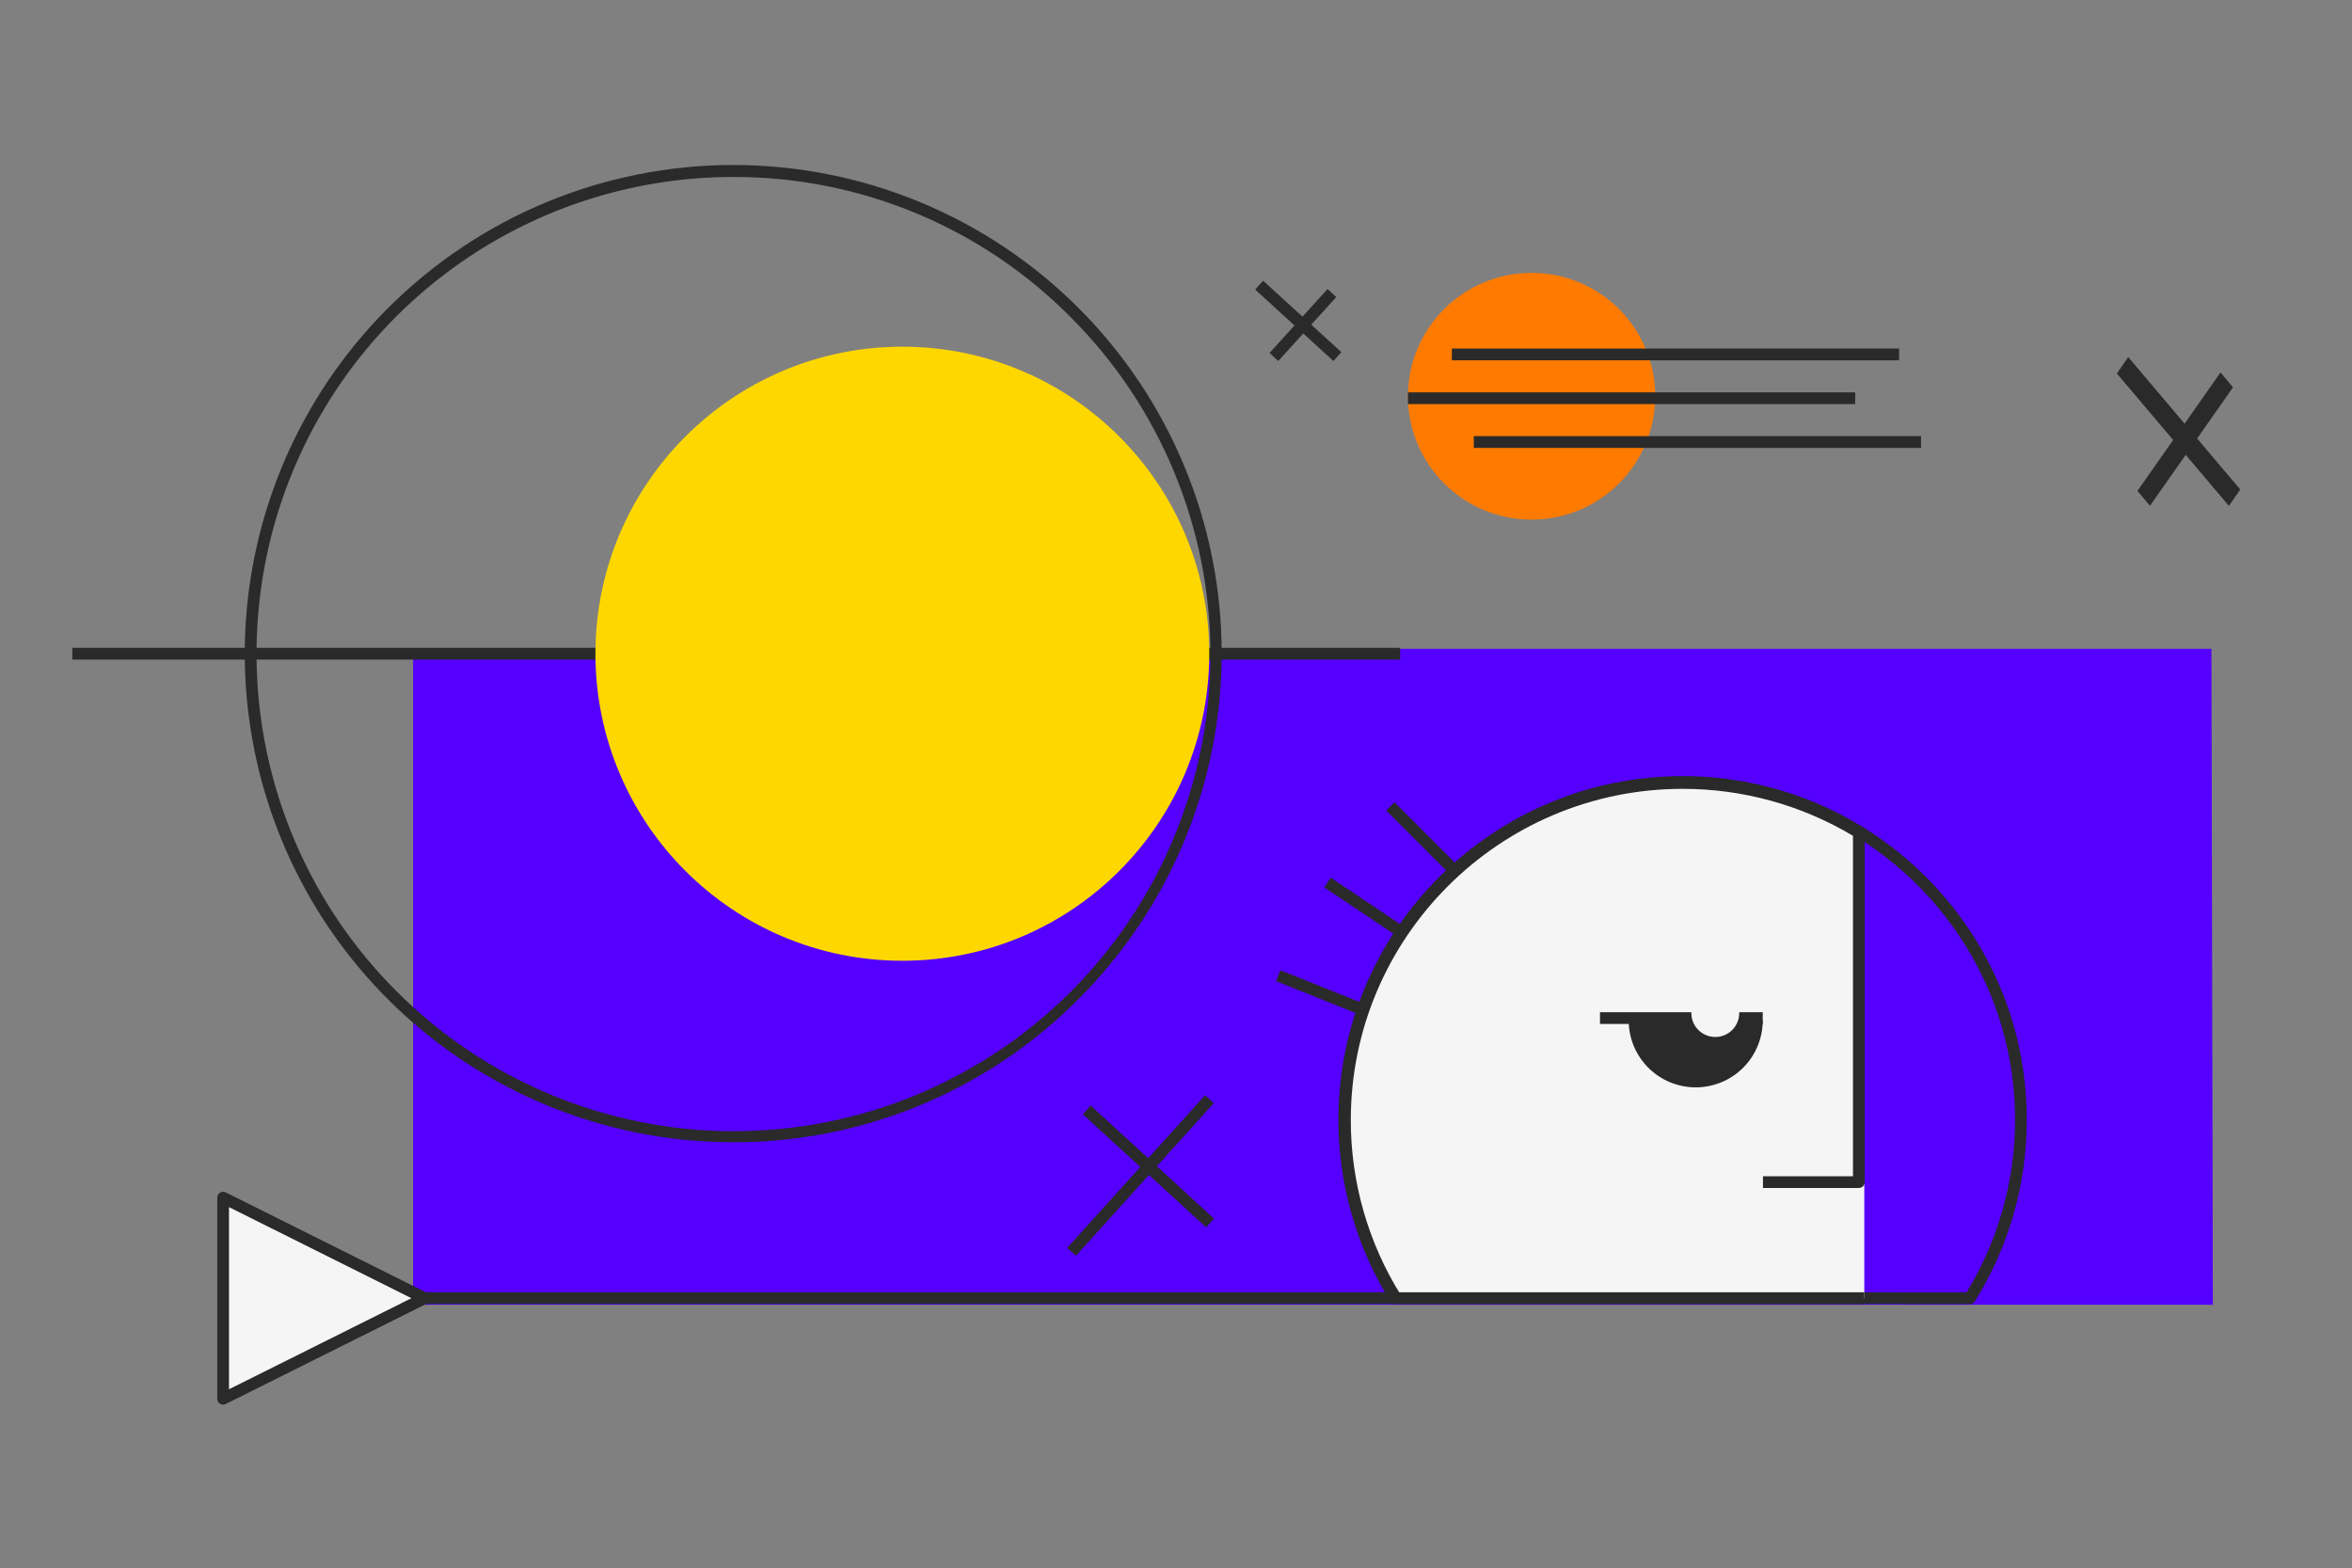
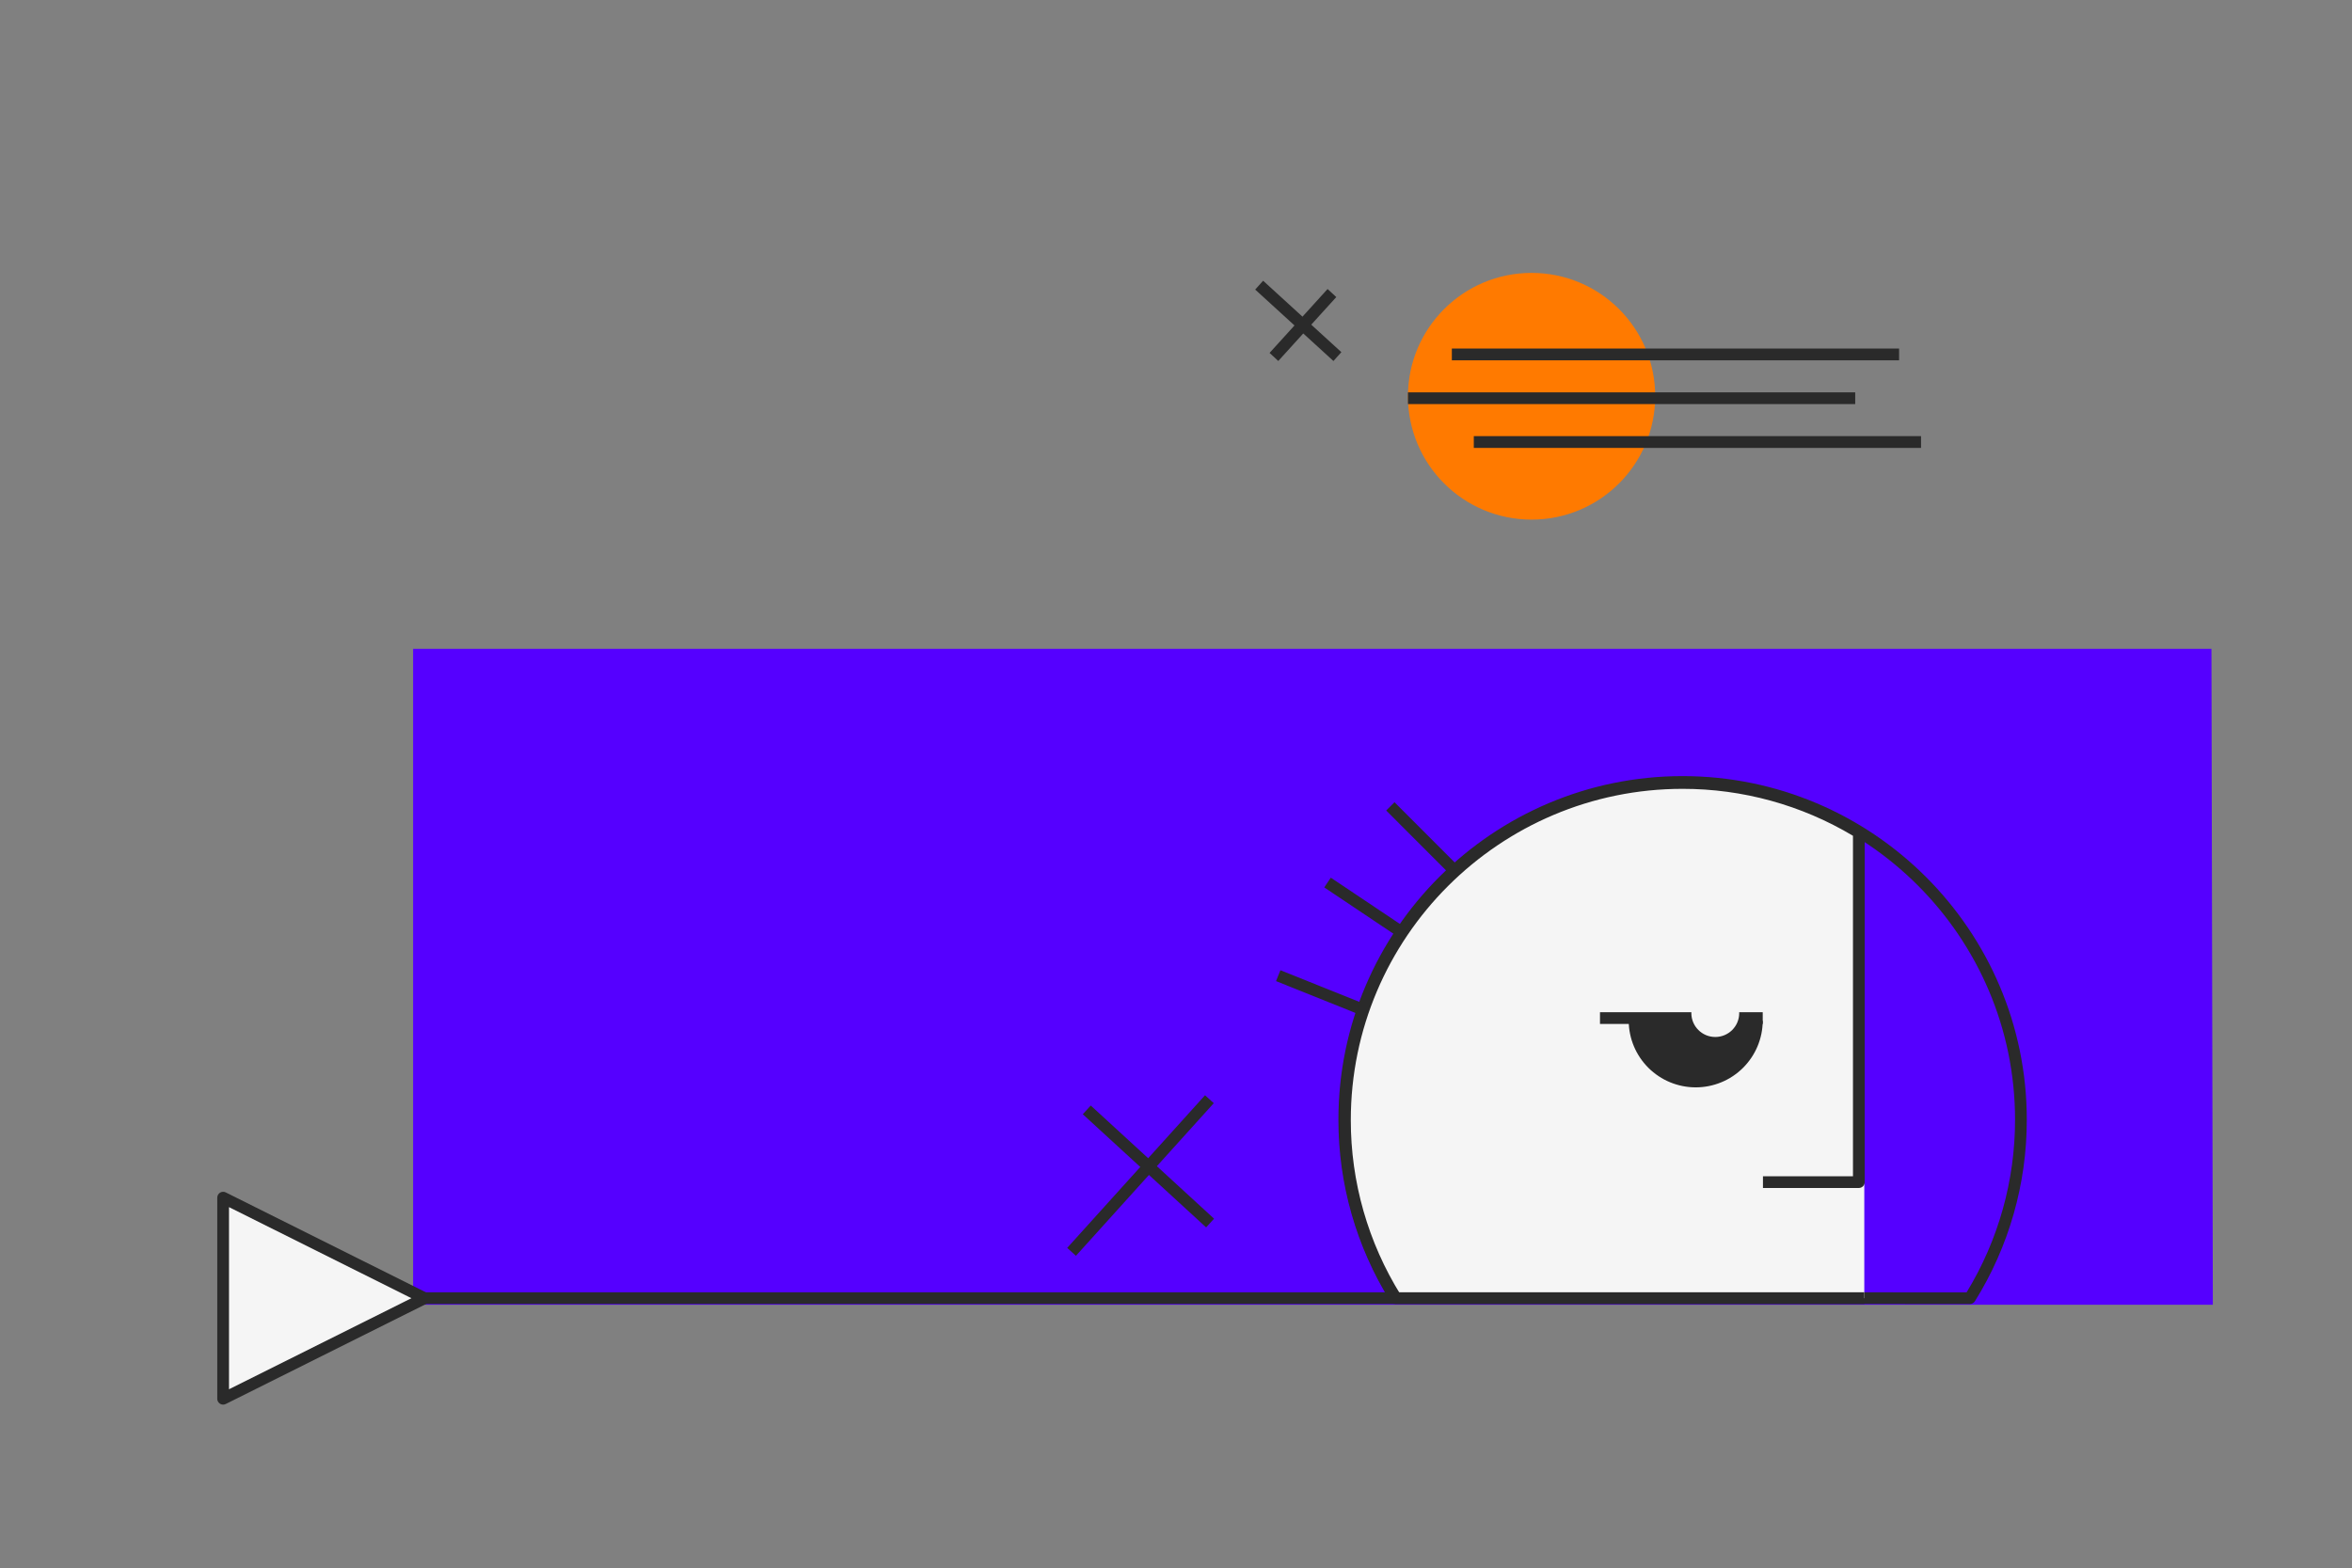
<svg xmlns="http://www.w3.org/2000/svg" width="1201" height="801" viewBox="0 0 1201 801" fill="none">
  <rect x="0" y="0" width="1201" height="801" fill="#808080" stroke="none" />
  <g clip-path="url(#clip0_38_173)">
    <path d="M782.07 265.38C816.935 265.38 845.199 237.174 845.199 202.38C845.199 167.586 816.935 139.38 782.07 139.38C747.204 139.38 718.94 167.586 718.94 202.38C718.94 237.174 747.204 265.38 782.07 265.38Z" fill="#FF7A00" />
    <path d="M741.355 178.011H969.733V184.014H741.355V178.011ZM718.94 200.38H947.318V206.383H718.94V200.38ZM752.561 222.748H980.94V228.751H752.561V222.748Z" fill="#2A2A2A" />
  </g>
  <g clip-path="url(#clip1_38_173)">
    <path d="M1129.94 666.38H210.94V331.38H1129.23L1129.94 666.38Z" fill="#5500FF" />
  </g>
  <g clip-path="url(#clip2_38_173)">
    <path d="M1005.88 666.015L712.466 665.978C711.957 665.978 711.457 665.848 711.011 665.602C710.566 665.355 710.191 664.999 709.922 664.568C692.578 636.753 683.4 604.637 683.432 571.872C683.432 475.105 762.275 396.38 859.186 396.38C956.097 396.38 1034.94 475.105 1034.94 571.871C1034.97 604.651 1025.79 636.781 1008.43 664.604C1008.16 665.035 1007.78 665.391 1007.34 665.638C1006.89 665.885 1006.39 666.015 1005.88 666.015ZM714.14 659.989L1004.21 660.027C1020.41 633.473 1028.97 602.969 1028.94 571.872C1028.94 478.408 952.791 402.367 859.186 402.367C765.581 402.367 689.428 478.408 689.428 571.871C689.397 602.954 697.948 633.443 714.14 659.989Z" fill="#2A2A2A" />
    <path d="M951.964 426.916V663.021L712.746 662.994C692.107 629.838 683.363 590.663 687.949 551.893C692.535 513.123 710.179 477.06 737.987 449.617C765.794 422.175 802.116 404.981 840.995 400.856C879.873 396.732 919.002 405.921 951.964 426.916Z" fill="#F5F5F5" />
    <path d="M817.001 516.973H900.101V522.961H817.001V516.973Z" fill="#2A2A2A" />
    <path d="M900.102 521.365H831.666C831.715 530.395 835.342 539.038 841.753 545.406C848.165 551.773 856.841 555.348 865.884 555.348C874.927 555.348 883.603 551.773 890.015 545.406C896.427 539.038 900.053 530.395 900.102 521.365Z" fill="#2A2A2A" />
    <path d="M875.873 529.623C882.622 529.623 888.094 524.159 888.094 517.42C888.094 510.681 882.622 505.218 875.873 505.218C869.124 505.218 863.652 510.681 863.652 517.42C863.652 524.159 869.124 529.623 875.873 529.623Z" fill="#F5F5F5" />
    <path d="M206.558 660.005H951.964V665.993H206.558V660.005Z" fill="#2A2A2A" />
    <path d="M710.204 664.579C692.893 636.817 683.732 604.762 683.764 572.059C683.764 475.475 762.458 396.899 859.186 396.899C891.5 396.872 923.191 405.776 950.749 422.625C951.187 422.893 951.548 423.269 951.799 423.716C952.049 424.164 952.181 424.668 952.18 425.181V603.745C952.18 604.539 951.864 605.301 951.302 605.862C950.74 606.423 949.977 606.739 949.182 606.739H900.22V600.751H946.181V426.861C919.893 411.148 889.824 402.861 859.186 402.886C765.763 402.886 689.761 478.776 689.761 572.059C689.729 603.642 698.575 634.6 715.292 661.411L710.204 664.579Z" fill="#2A2A2A" />
    <path d="M113.938 714.386V611.677L216.802 663.031L113.938 714.386Z" fill="#F5F5F5" />
    <path d="M113.938 717.38C113.143 717.38 112.38 717.065 111.818 716.503C111.256 715.942 110.94 715.18 110.94 714.386V611.677C110.94 611.166 111.071 610.665 111.32 610.219C111.568 609.774 111.927 609.399 112.362 609.131C112.796 608.862 113.293 608.71 113.803 608.687C114.313 608.664 114.821 608.771 115.278 608.999L218.143 660.354C218.641 660.602 219.06 660.984 219.352 661.457C219.645 661.93 219.8 662.475 219.8 663.031C219.8 663.587 219.645 664.132 219.352 664.605C219.06 665.077 218.641 665.46 218.143 665.708L115.279 717.064C114.863 717.272 114.404 717.38 113.938 717.38ZM116.936 616.518V709.54L210.098 663.031L116.936 616.518ZM707.831 413.951L712.076 409.722L743.203 440.873L738.957 445.102L707.831 413.951ZM651.581 501.083L653.815 495.527L694.513 511.847L692.278 517.403L651.581 501.083ZM676.208 453.228L679.548 448.256L716.596 473.071L713.257 478.043L676.208 453.228Z" fill="#2A2A2A" />
  </g>
  <g clip-path="url(#clip3_38_173)">
    <path d="M552.903 569.073L556.967 564.628L619.94 622.421L615.876 626.864L552.903 569.073Z" fill="#2A2A2A" />
    <path d="M544.94 637.337L615.328 559.38L619.79 563.422L549.401 641.378L544.94 637.337Z" fill="#2A2A2A" />
  </g>
  <g clip-path="url(#clip4_38_173)">
    <path d="M1091.45 250.717L1133.86 190.214L1140.23 197.842L1097.82 258.346L1091.45 250.717Z" fill="#2A2A2A" />
-     <path d="M1080.94 190.755L1086.74 182.376L1143.94 250L1138.14 258.374L1080.94 190.755Z" fill="#2A2A2A" />
+     <path d="M1080.94 190.755L1143.94 250L1138.14 258.374L1080.94 190.755Z" fill="#2A2A2A" />
  </g>
  <g clip-path="url(#clip5_38_173)">
    <path d="M648.281 180.246L677.898 147.607L682.347 151.721L652.731 184.362L648.281 180.246Z" fill="#2A2A2A" />
    <path d="M640.94 147.898L644.988 143.378L684.941 179.859L680.892 184.377L640.94 147.898Z" fill="#2A2A2A" />
  </g>
  <g clip-path="url(#clip6_38_173)">
    <path d="M36.94 330.878H714.941V336.882H36.94V330.878Z" fill="#2A2A2A" />
    <path d="M460.763 490.687C547.316 490.687 617.482 420.482 617.482 333.88C617.482 247.278 547.316 177.073 460.763 177.073C374.209 177.073 304.043 247.278 304.043 333.88C304.043 420.482 374.209 490.687 460.763 490.687Z" fill="#FFD700" />
    <path d="M374.347 583.38C325.028 583.379 276.817 568.746 235.81 541.331C194.803 513.915 162.842 474.949 143.968 429.359C125.095 383.769 120.156 333.603 129.778 285.205C139.399 236.807 163.148 192.35 198.021 157.457C221.171 134.265 248.662 115.864 278.922 103.307C309.182 90.749 341.619 84.28 374.379 84.27C407.138 84.26 439.579 90.708 469.847 103.247C500.115 115.786 527.617 134.169 550.782 157.347C573.946 180.524 592.32 208.042 604.851 238.326C617.383 268.611 623.828 301.07 623.818 333.848C623.808 366.626 617.343 399.08 604.792 429.357C592.241 459.634 573.851 487.14 550.672 510.303C527.57 533.544 500.091 551.97 469.825 564.513C439.559 577.057 407.106 583.47 374.347 583.38ZM374.347 90.384C326.215 90.386 279.165 104.668 239.145 131.424C199.126 158.18 167.935 196.209 149.516 240.702C131.097 285.194 126.278 334.152 135.669 381.385C145.059 428.618 168.236 472.005 202.27 506.058C224.851 528.748 251.682 546.759 281.229 559.06C310.776 571.361 342.457 577.71 374.459 577.745C406.462 577.779 438.157 571.497 467.729 559.26C497.302 547.022 524.172 529.068 546.801 506.427C569.431 483.785 587.374 456.9 599.605 427.311C611.836 397.721 618.114 366.009 618.08 333.989C618.046 301.969 611.7 270.27 599.406 240.707C587.112 211.144 569.11 184.297 546.433 161.704C523.887 139.022 497.069 121.039 467.53 108.797C437.991 96.555 406.319 90.297 374.347 90.384Z" fill="#2A2A2A" />
  </g>
  <defs>
    <clipPath id="clip0_38_173">
      <rect width="262" height="126" fill="white" transform="translate(718.94 139.38)" />
    </clipPath>
    <clipPath id="clip1_38_173">
      <rect width="919" height="335" fill="white" transform="translate(210.94 331.38)" />
    </clipPath>
    <clipPath id="clip2_38_173">
      <rect width="924" height="321" fill="white" transform="translate(110.94 396.38)" />
    </clipPath>
    <clipPath id="clip3_38_173">
      <rect width="75" height="82" fill="white" transform="translate(544.94 559.38)" />
    </clipPath>
    <clipPath id="clip4_38_173">
-       <rect width="63" height="76" fill="white" transform="translate(1080.94 182.38)" />
-     </clipPath>
+       </clipPath>
    <clipPath id="clip5_38_173">
      <rect width="44" height="41" fill="white" transform="translate(640.94 143.38)" />
    </clipPath>
    <clipPath id="clip6_38_173">
-       <rect width="678" height="499" fill="white" transform="translate(36.94 84.38)" />
-     </clipPath>
+       </clipPath>
  </defs>
</svg>